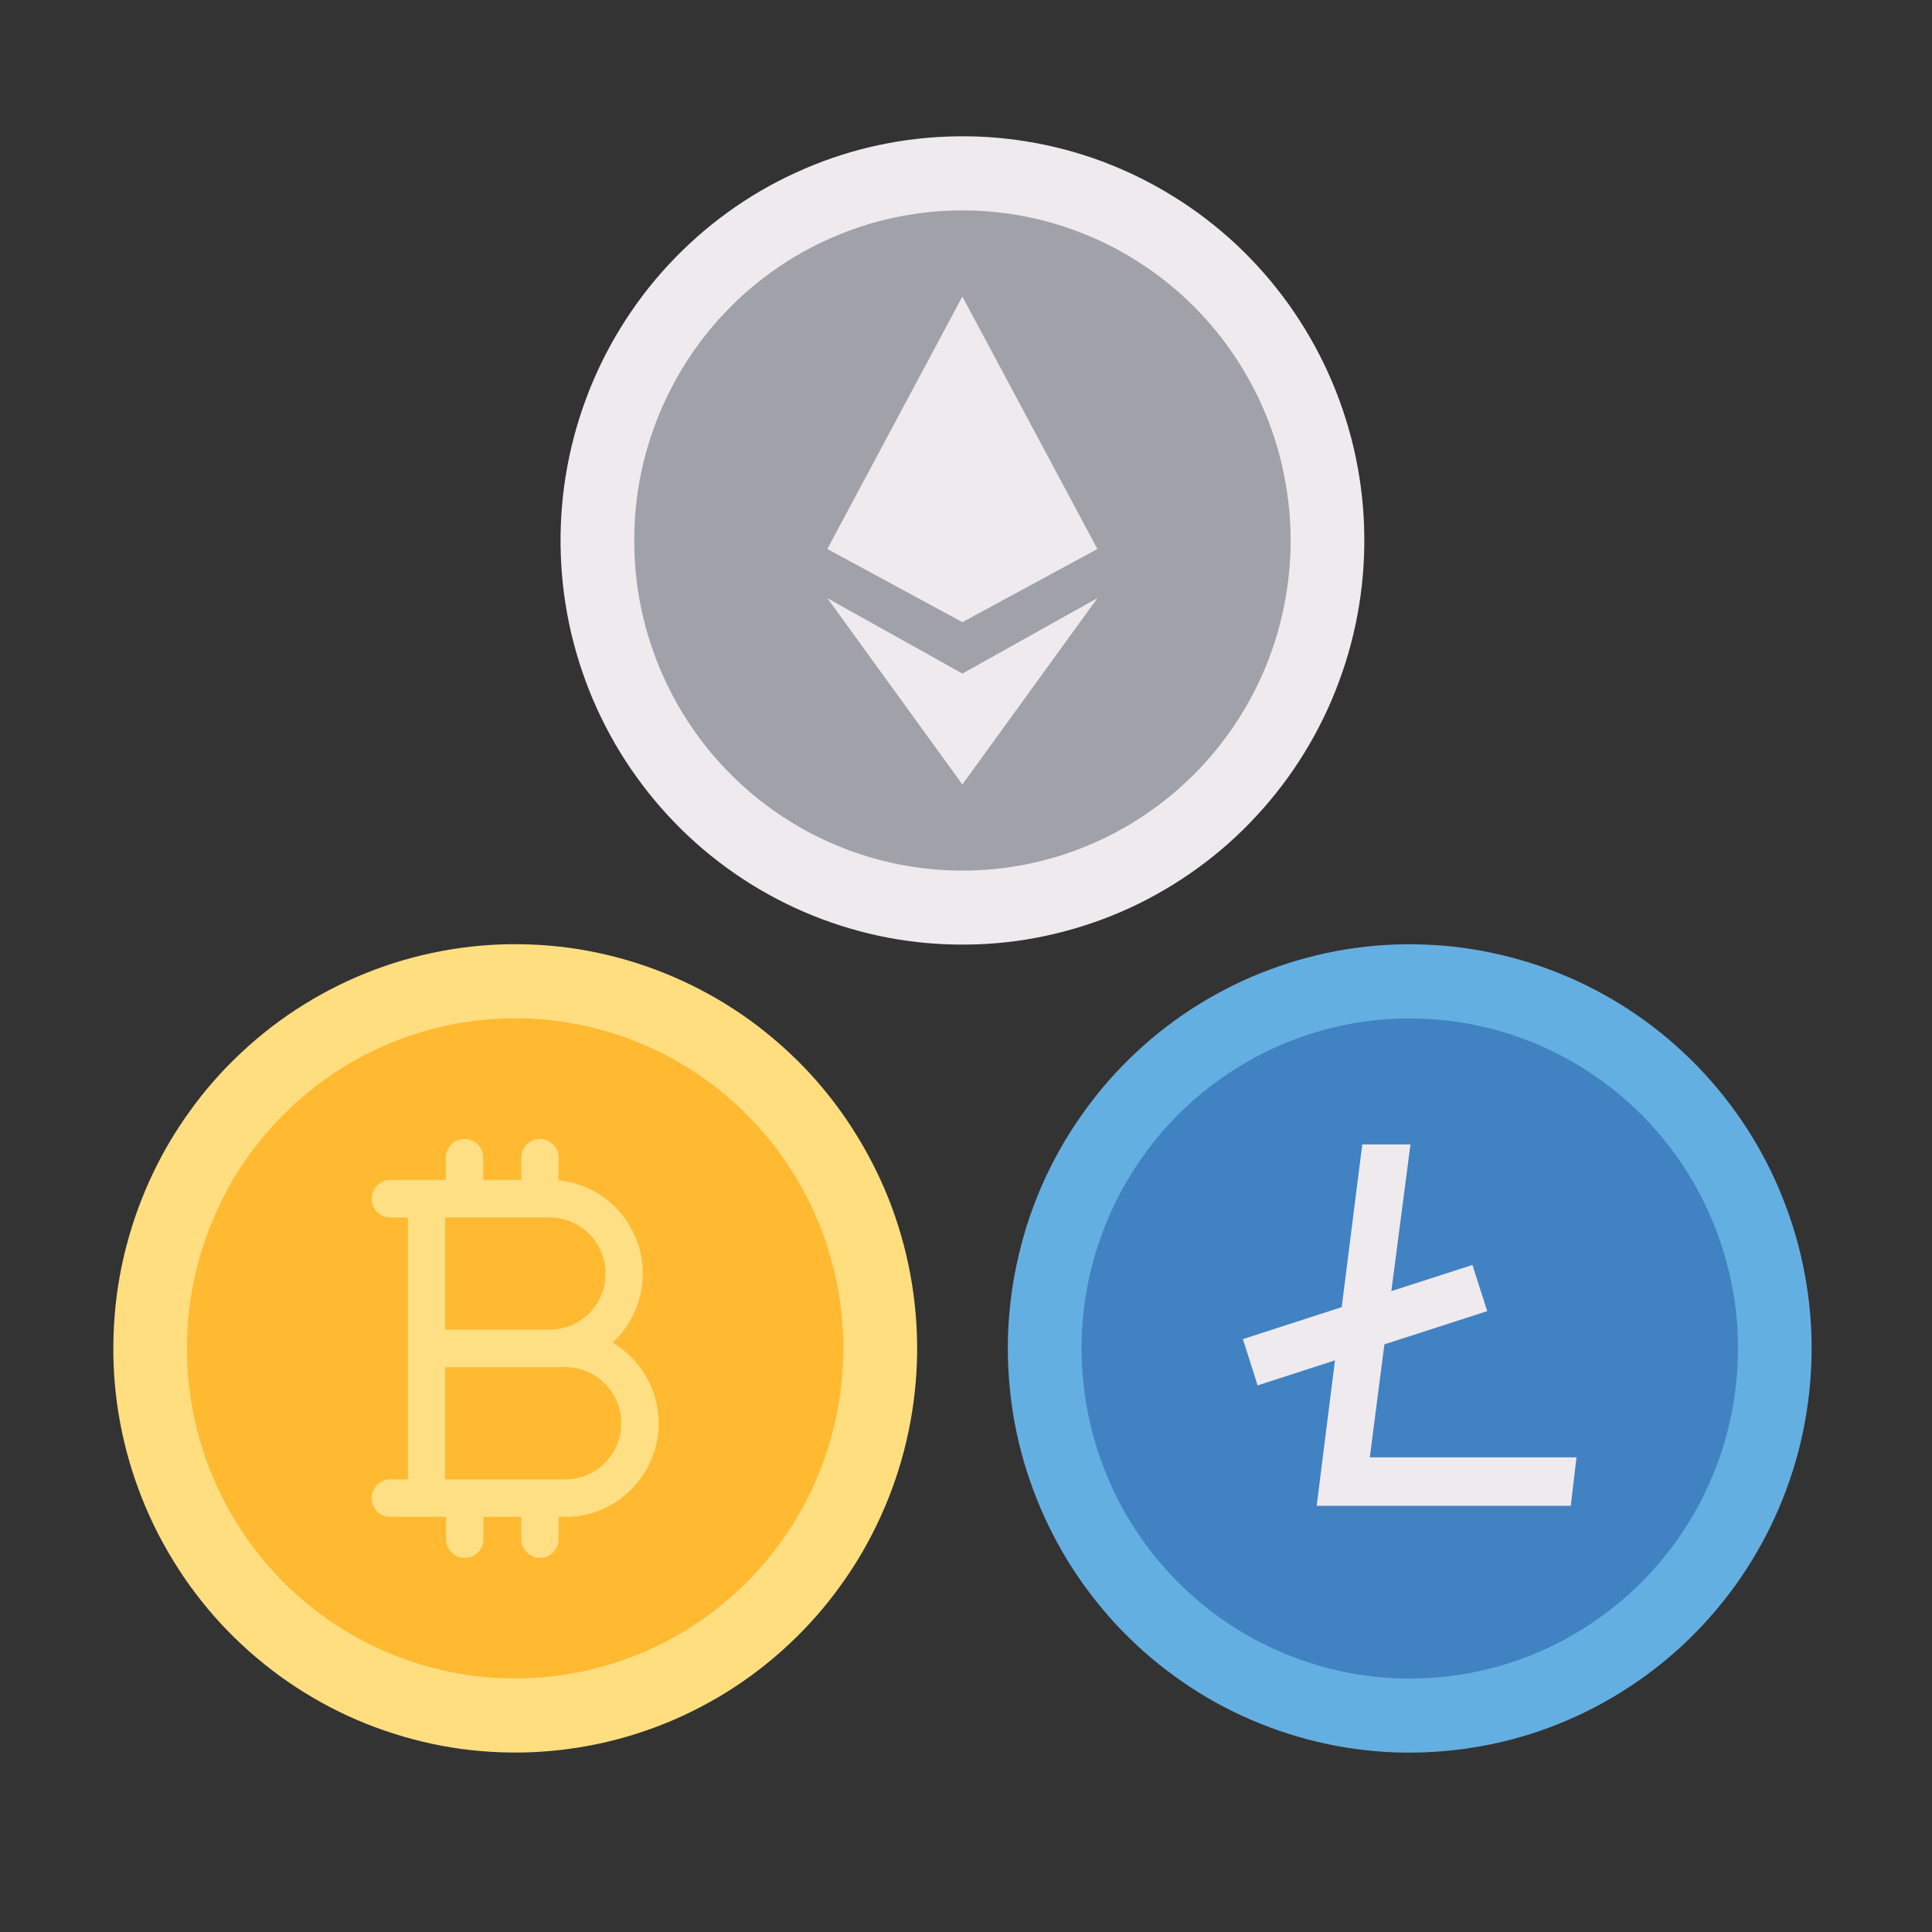
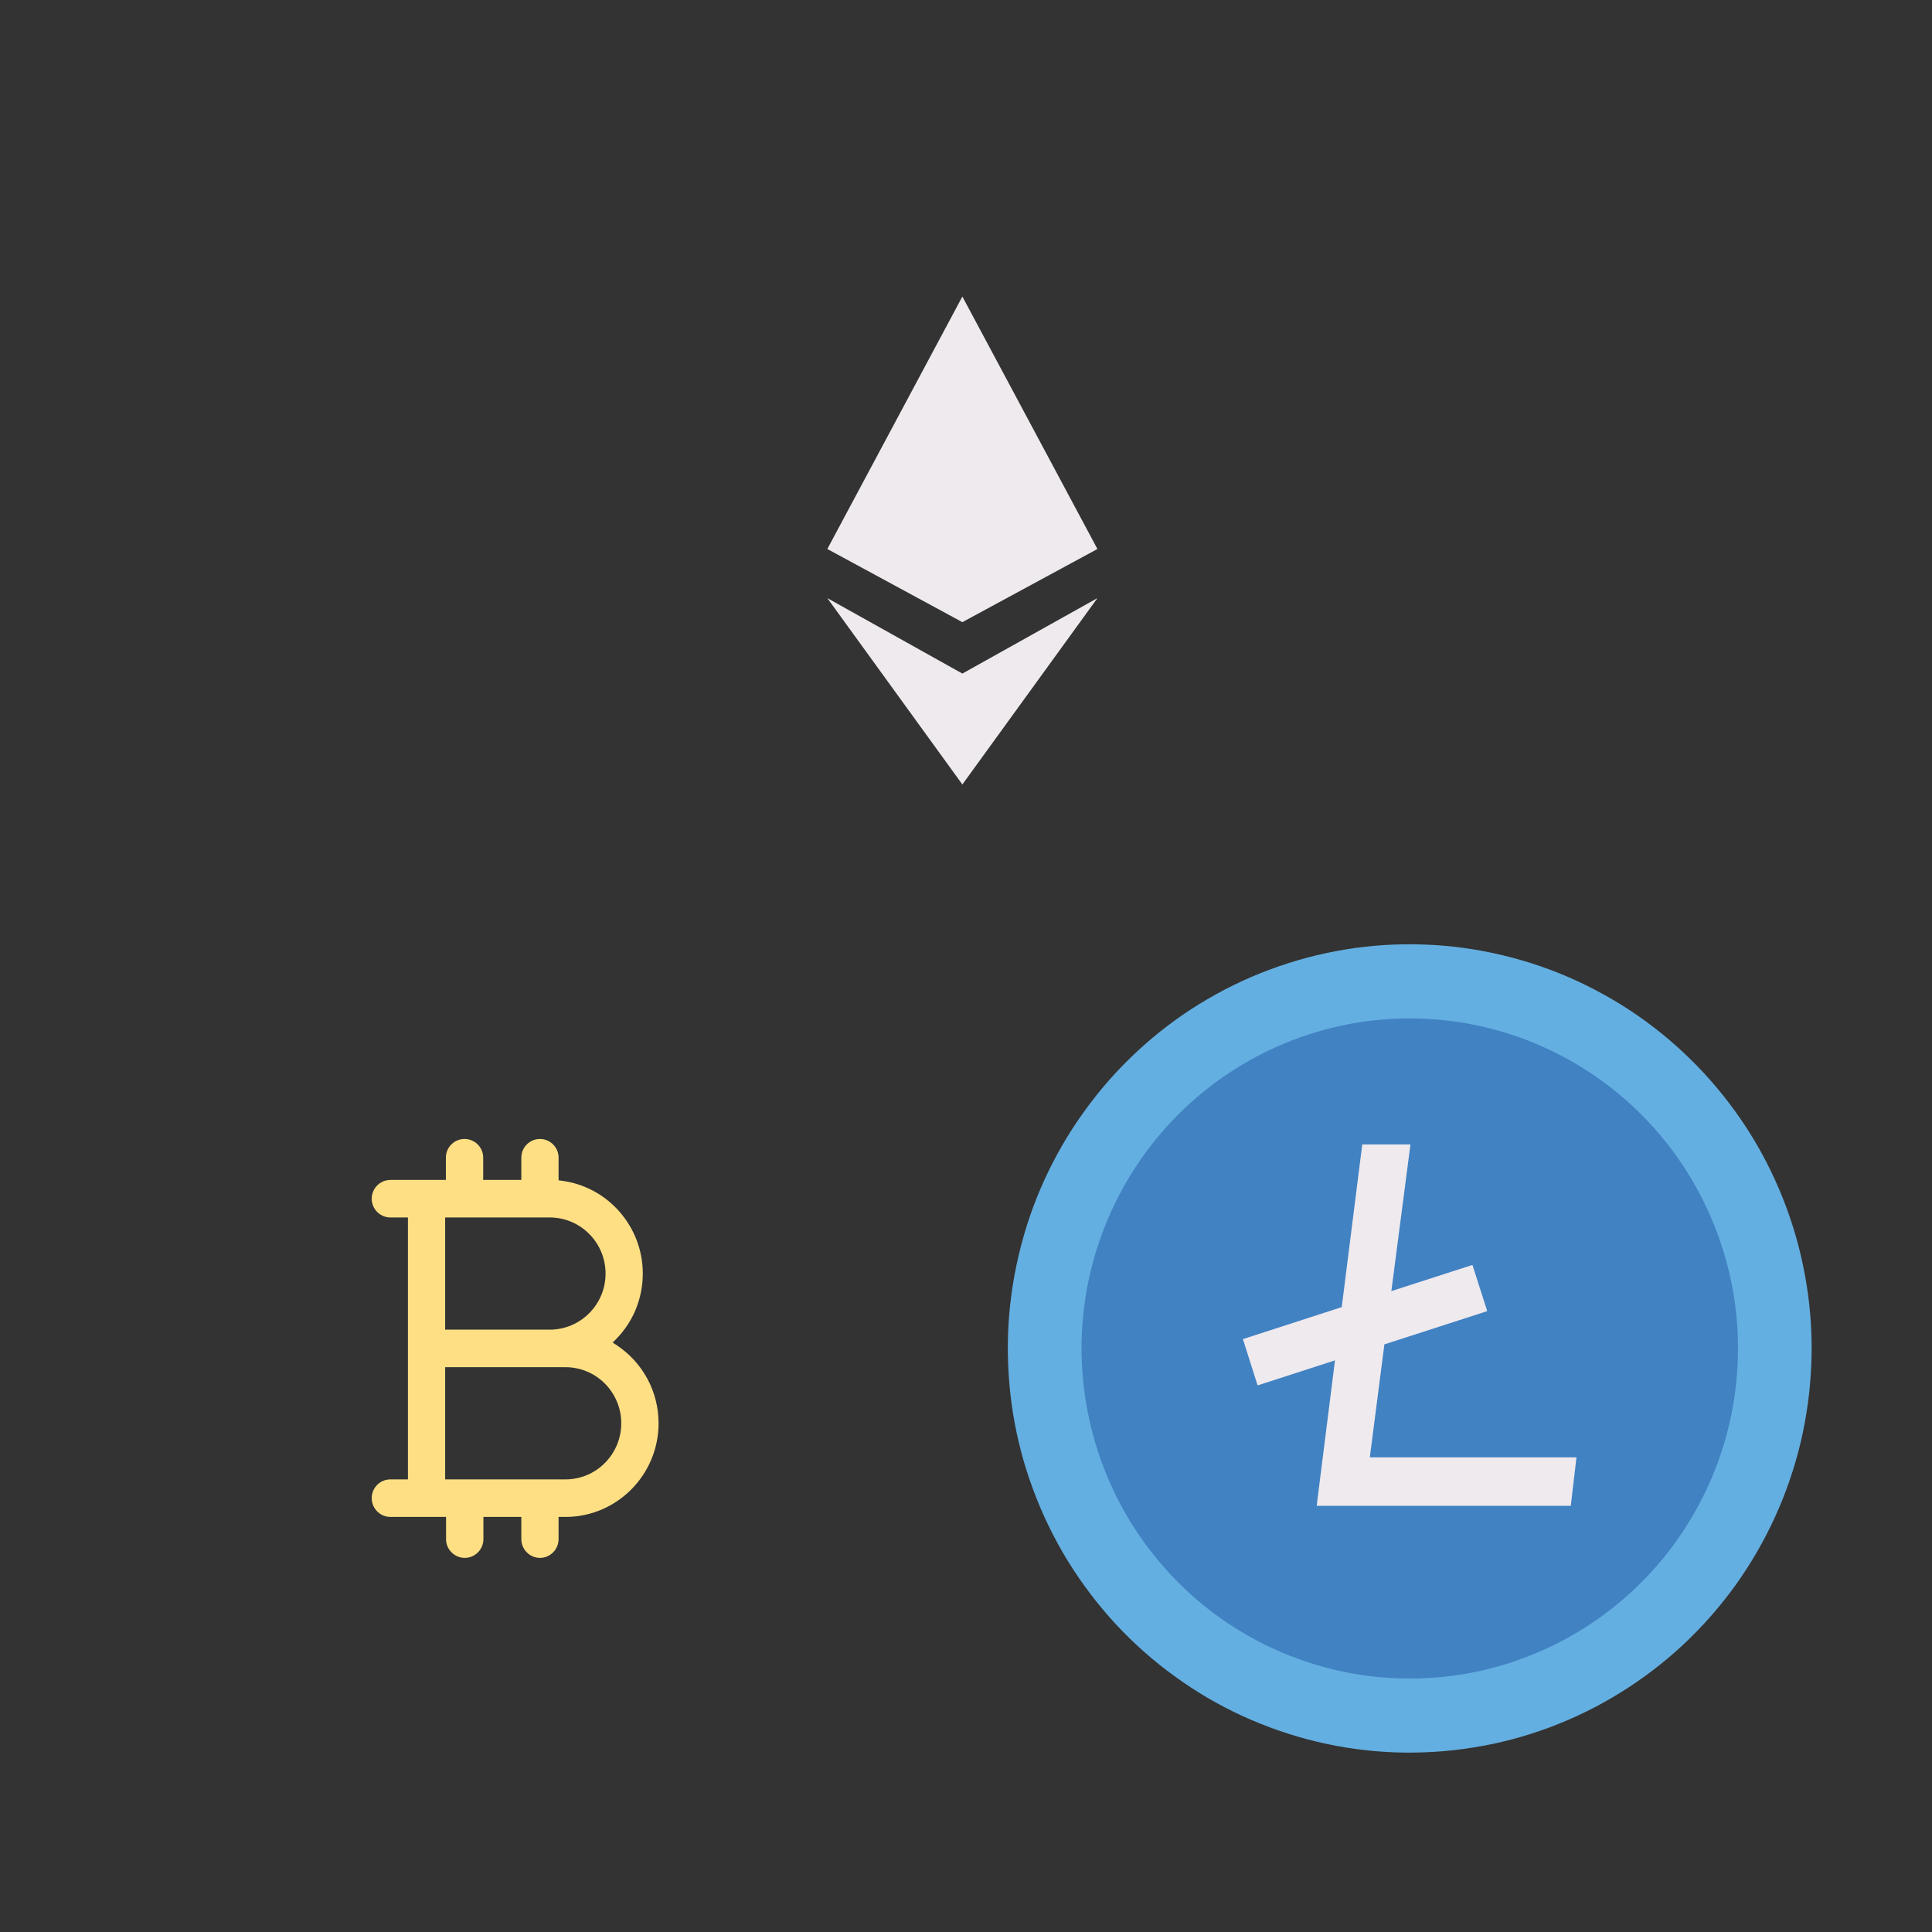
<svg xmlns="http://www.w3.org/2000/svg" width="100" zoomAndPan="magnify" viewBox="0 0 75 75" height="100" preserveAspectRatio="xMidYMid meet" version="1.0">
  <rect x="0" y="0" width="75" height="75" fill="#333333" stroke="none" />
-   <path fill="#ffde80" d="M 35.402 49.836 C 35.566 50.855 35.629 51.879 35.594 52.906 C 35.555 53.938 35.418 54.953 35.184 55.953 C 34.949 56.957 34.617 57.926 34.191 58.863 C 33.766 59.801 33.254 60.688 32.652 61.523 C 32.055 62.359 31.379 63.129 30.629 63.828 C 29.879 64.531 29.07 65.152 28.199 65.695 C 27.324 66.234 26.41 66.688 25.449 67.047 C 24.488 67.406 23.504 67.668 22.492 67.832 C 21.48 67.996 20.465 68.062 19.441 68.023 C 18.418 67.988 17.406 67.852 16.41 67.613 C 15.414 67.375 14.449 67.043 13.516 66.617 C 12.586 66.188 11.703 65.672 10.871 65.07 C 10.043 64.465 9.277 63.789 8.578 63.035 C 7.883 62.281 7.262 61.465 6.727 60.586 C 6.188 59.711 5.738 58.789 5.383 57.824 C 5.023 56.859 4.762 55.867 4.598 54.852 C 4.434 53.836 4.371 52.812 4.41 51.781 C 4.445 50.75 4.582 49.734 4.816 48.734 C 5.055 47.73 5.383 46.762 5.809 45.824 C 6.234 44.887 6.746 44 7.348 43.164 C 7.945 42.328 8.621 41.559 9.371 40.859 C 10.121 40.156 10.93 39.535 11.805 38.992 C 12.676 38.453 13.59 38 14.551 37.641 C 15.512 37.281 16.496 37.02 17.508 36.855 C 18.52 36.691 19.535 36.625 20.559 36.664 C 21.582 36.699 22.594 36.836 23.59 37.074 C 24.586 37.312 25.551 37.645 26.484 38.074 C 27.414 38.5 28.297 39.016 29.129 39.617 C 29.957 40.223 30.723 40.898 31.422 41.652 C 32.117 42.406 32.738 43.223 33.273 44.102 C 33.812 44.977 34.262 45.898 34.621 46.863 C 34.977 47.828 35.238 48.82 35.402 49.836 Z M 35.402 49.836 " fill-opacity="1" fill-rule="nonzero" />
-   <path fill="#ffba32" d="M 20.043 39.531 C 20.883 39.531 21.711 39.617 22.531 39.785 C 23.348 39.953 24.145 40.199 24.918 40.523 C 25.688 40.848 26.422 41.246 27.117 41.715 C 27.809 42.188 28.449 42.719 29.039 43.316 C 29.629 43.914 30.156 44.562 30.617 45.266 C 31.082 45.965 31.469 46.707 31.789 47.484 C 32.105 48.262 32.344 49.066 32.504 49.891 C 32.664 50.715 32.742 51.551 32.738 52.391 C 32.734 53.234 32.652 54.066 32.484 54.891 C 32.32 55.715 32.074 56.516 31.75 57.293 C 31.43 58.066 31.031 58.805 30.566 59.504 C 30.098 60.199 29.566 60.844 28.973 61.438 C 28.379 62.031 27.734 62.559 27.039 63.023 C 26.34 63.488 25.605 63.883 24.828 64.199 C 24.055 64.52 23.258 64.762 22.438 64.922 C 21.617 65.082 20.789 65.16 19.949 65.156 C 19.113 65.156 18.285 65.07 17.465 64.902 C 16.645 64.734 15.852 64.488 15.078 64.164 C 14.305 63.84 13.574 63.441 12.879 62.973 C 12.188 62.504 11.543 61.969 10.953 61.371 C 10.367 60.773 9.84 60.125 9.379 59.422 C 8.914 58.723 8.527 57.98 8.207 57.203 C 7.891 56.426 7.652 55.625 7.492 54.797 C 7.332 53.973 7.254 53.137 7.258 52.297 C 7.258 51.457 7.344 50.621 7.512 49.797 C 7.676 48.973 7.922 48.172 8.246 47.395 C 8.566 46.621 8.961 45.883 9.43 45.184 C 9.898 44.488 10.43 43.844 11.023 43.25 C 11.617 42.656 12.262 42.129 12.957 41.664 C 13.656 41.199 14.391 40.805 15.164 40.488 C 15.941 40.168 16.738 39.93 17.559 39.766 C 18.379 39.605 19.207 39.527 20.043 39.531 Z M 20.043 39.531 " fill-opacity="1" fill-rule="nonzero" />
  <path fill="#fedf84" d="M 20.961 60.477 C 20.562 60.477 20.238 60.148 20.238 59.75 L 20.238 58.887 L 18.766 58.887 L 18.766 59.75 C 18.766 60.148 18.441 60.477 18.043 60.477 C 17.641 60.477 17.316 60.148 17.316 59.75 L 17.316 58.887 L 15.156 58.887 C 14.754 58.887 14.43 58.559 14.43 58.156 C 14.43 57.754 14.754 57.43 15.156 57.43 L 15.836 57.43 L 15.836 47.262 L 15.156 47.262 C 14.754 47.262 14.43 46.934 14.43 46.535 C 14.43 46.133 14.754 45.805 15.156 45.805 L 17.309 45.805 L 17.309 44.941 C 17.309 44.539 17.633 44.215 18.031 44.215 C 18.434 44.215 18.758 44.539 18.758 44.941 L 18.758 45.805 L 20.238 45.805 L 20.238 44.941 C 20.238 44.539 20.562 44.215 20.961 44.215 C 21.359 44.215 21.684 44.539 21.684 44.941 L 21.684 45.82 L 21.805 45.836 C 23.602 46.07 24.953 47.617 24.953 49.441 C 24.953 50.402 24.582 51.312 23.906 51.996 L 23.785 52.117 L 23.926 52.211 C 24.953 52.887 25.566 54.023 25.566 55.25 C 25.566 57.254 23.945 58.887 21.953 58.887 L 21.684 58.887 L 21.684 59.75 C 21.684 60.148 21.359 60.477 20.961 60.477 Z M 21.953 57.43 C 23.148 57.43 24.117 56.453 24.117 55.25 C 24.117 54.051 23.148 53.074 21.953 53.074 L 17.281 53.074 L 17.281 57.43 Z M 21.34 51.617 C 22.535 51.617 23.508 50.641 23.508 49.441 C 23.508 48.238 22.535 47.262 21.34 47.262 L 17.281 47.262 L 17.281 51.617 Z M 21.34 51.617 " fill-opacity="1" fill-rule="evenodd" />
  <path fill="#64afe1" d="M 70.129 49.855 C 70.293 50.871 70.355 51.895 70.316 52.926 C 70.277 53.953 70.141 54.969 69.906 55.973 C 69.668 56.973 69.336 57.945 68.91 58.879 C 68.484 59.816 67.969 60.703 67.371 61.539 C 66.77 62.371 66.094 63.141 65.344 63.844 C 64.594 64.543 63.781 65.164 62.91 65.703 C 62.039 66.246 61.121 66.695 60.16 67.055 C 59.199 67.414 58.215 67.676 57.203 67.836 C 56.191 68 55.176 68.062 54.152 68.027 C 53.129 67.988 52.117 67.852 51.121 67.613 C 50.125 67.375 49.16 67.039 48.227 66.613 C 47.297 66.184 46.414 65.668 45.586 65.062 C 44.754 64.461 43.992 63.781 43.293 63.027 C 42.598 62.27 41.98 61.453 41.441 60.578 C 40.906 59.699 40.457 58.777 40.102 57.812 C 39.742 56.848 39.484 55.855 39.32 54.84 C 39.16 53.82 39.098 52.797 39.133 51.77 C 39.172 50.738 39.309 49.723 39.547 48.723 C 39.781 47.719 40.113 46.75 40.539 45.812 C 40.969 44.875 41.48 43.988 42.082 43.156 C 42.68 42.32 43.355 41.551 44.105 40.852 C 44.855 40.148 45.668 39.527 46.539 38.988 C 47.414 38.449 48.328 37.996 49.289 37.641 C 50.25 37.281 51.234 37.02 52.246 36.855 C 53.258 36.691 54.277 36.629 55.301 36.668 C 56.324 36.703 57.332 36.844 58.328 37.082 C 59.328 37.32 60.289 37.652 61.223 38.082 C 62.152 38.512 63.035 39.027 63.863 39.629 C 64.695 40.234 65.457 40.914 66.156 41.668 C 66.852 42.422 67.469 43.238 68.008 44.113 C 68.547 44.992 68.992 45.914 69.348 46.879 C 69.707 47.844 69.965 48.836 70.129 49.855 Z M 70.129 49.855 " fill-opacity="1" fill-rule="nonzero" />
  <path fill="#4182c3" d="M 54.773 39.535 C 55.609 39.539 56.438 39.621 57.258 39.789 C 58.078 39.957 58.875 40.203 59.645 40.527 C 60.418 40.852 61.152 41.25 61.844 41.719 C 62.539 42.191 63.18 42.723 63.77 43.32 C 64.359 43.918 64.887 44.566 65.348 45.27 C 65.809 45.969 66.199 46.711 66.516 47.488 C 66.832 48.266 67.074 49.07 67.234 49.895 C 67.395 50.719 67.473 51.555 67.469 52.395 C 67.465 53.238 67.379 54.07 67.215 54.895 C 67.047 55.719 66.805 56.52 66.48 57.297 C 66.156 58.07 65.762 58.809 65.293 59.508 C 64.828 60.203 64.297 60.852 63.703 61.441 C 63.109 62.035 62.465 62.562 61.766 63.027 C 61.07 63.492 60.332 63.887 59.559 64.203 C 58.785 64.523 57.988 64.766 57.168 64.926 C 56.344 65.086 55.516 65.164 54.68 65.16 C 53.844 65.16 53.016 65.074 52.195 64.906 C 51.375 64.738 50.578 64.492 49.809 64.168 C 49.035 63.844 48.305 63.445 47.609 62.977 C 46.914 62.508 46.273 61.973 45.684 61.375 C 45.094 60.777 44.57 60.129 44.105 59.426 C 43.645 58.727 43.254 57.988 42.938 57.207 C 42.621 56.43 42.383 55.629 42.223 54.801 C 42.062 53.977 41.984 53.141 41.984 52.301 C 41.988 51.461 42.074 50.625 42.238 49.801 C 42.406 48.977 42.652 48.176 42.973 47.402 C 43.297 46.625 43.691 45.887 44.16 45.191 C 44.625 44.492 45.156 43.848 45.75 43.254 C 46.344 42.66 46.988 42.133 47.688 41.668 C 48.387 41.203 49.121 40.809 49.895 40.492 C 50.668 40.172 51.465 39.934 52.289 39.77 C 53.109 39.609 53.938 39.531 54.773 39.535 Z M 54.773 39.535 " fill-opacity="1" fill-rule="nonzero" />
  <path fill="#efeaee" d="M 51.113 58.457 L 51.824 52.809 L 48.82 53.781 L 48.25 51.984 L 52.086 50.742 L 52.883 44.426 L 54.754 44.426 L 54.012 50.121 L 57.16 49.105 L 57.734 50.898 L 53.742 52.188 L 53.176 56.574 L 61.199 56.574 L 60.977 58.457 Z M 51.113 58.457 " fill-opacity="1" fill-rule="evenodd" />
-   <path fill="#efeaee" d="M 52.547 17.375 C 52.781 18.375 52.918 19.391 52.953 20.422 C 52.988 21.453 52.926 22.477 52.762 23.492 C 52.598 24.508 52.336 25.5 51.977 26.465 C 51.621 27.43 51.172 28.352 50.633 29.227 C 50.094 30.105 49.477 30.918 48.777 31.672 C 48.082 32.426 47.316 33.105 46.484 33.707 C 45.652 34.309 44.773 34.824 43.84 35.254 C 42.91 35.68 41.945 36.012 40.945 36.25 C 39.949 36.488 38.941 36.625 37.914 36.66 C 36.891 36.695 35.875 36.633 34.863 36.469 C 33.852 36.305 32.867 36.039 31.906 35.68 C 30.945 35.32 30.031 34.867 29.16 34.328 C 28.289 33.785 27.477 33.164 26.727 32.461 C 25.98 31.758 25.305 30.992 24.707 30.156 C 24.105 29.32 23.594 28.434 23.168 27.496 C 22.742 26.559 22.414 25.59 22.176 24.586 C 21.941 23.582 21.805 22.566 21.77 21.535 C 21.734 20.508 21.797 19.484 21.961 18.469 C 22.125 17.449 22.387 16.461 22.746 15.492 C 23.102 14.527 23.551 13.609 24.09 12.73 C 24.629 11.855 25.246 11.039 25.945 10.285 C 26.645 9.531 27.406 8.855 28.238 8.25 C 29.07 7.648 29.949 7.133 30.883 6.707 C 31.816 6.277 32.777 5.945 33.777 5.707 C 34.773 5.473 35.785 5.336 36.809 5.301 C 37.832 5.262 38.848 5.328 39.859 5.492 C 40.871 5.656 41.855 5.918 42.816 6.277 C 43.777 6.641 44.691 7.09 45.562 7.633 C 46.434 8.172 47.246 8.797 47.996 9.496 C 48.746 10.199 49.418 10.969 50.02 11.805 C 50.617 12.641 51.129 13.527 51.555 14.465 C 51.98 15.402 52.309 16.371 52.547 17.375 Z M 52.547 17.375 " fill-opacity="1" fill-rule="nonzero" />
-   <path fill="#a1a1aa" d="M 50.102 20.98 C 50.102 21.824 50.02 22.656 49.855 23.48 C 49.695 24.309 49.453 25.109 49.133 25.887 C 48.812 26.664 48.418 27.402 47.953 28.102 C 47.488 28.801 46.961 29.449 46.371 30.043 C 45.777 30.637 45.137 31.168 44.438 31.637 C 43.742 32.105 43.008 32.5 42.238 32.82 C 41.465 33.145 40.668 33.387 39.848 33.551 C 39.027 33.715 38.199 33.797 37.359 33.797 C 36.523 33.797 35.695 33.715 34.875 33.551 C 34.055 33.387 33.258 33.145 32.484 32.82 C 31.711 32.5 30.977 32.105 30.281 31.637 C 29.586 31.168 28.941 30.637 28.352 30.043 C 27.758 29.449 27.23 28.801 26.766 28.102 C 26.301 27.402 25.91 26.664 25.59 25.887 C 25.27 25.109 25.027 24.309 24.863 23.48 C 24.699 22.656 24.621 21.824 24.621 20.98 C 24.621 20.141 24.699 19.309 24.863 18.48 C 25.027 17.656 25.27 16.855 25.59 16.078 C 25.91 15.301 26.301 14.562 26.766 13.863 C 27.23 13.164 27.758 12.516 28.352 11.922 C 28.941 11.324 29.586 10.797 30.281 10.328 C 30.977 9.859 31.711 9.465 32.484 9.145 C 33.258 8.82 34.055 8.578 34.875 8.414 C 35.695 8.25 36.523 8.168 37.359 8.168 C 38.199 8.168 39.027 8.25 39.848 8.414 C 40.668 8.578 41.465 8.82 42.238 9.145 C 43.008 9.465 43.742 9.859 44.438 10.328 C 45.137 10.797 45.777 11.324 46.371 11.922 C 46.961 12.516 47.488 13.164 47.953 13.863 C 48.418 14.562 48.812 15.301 49.133 16.078 C 49.453 16.855 49.695 17.656 49.855 18.48 C 50.02 19.309 50.102 20.141 50.102 20.98 Z M 50.102 20.98 " fill-opacity="1" fill-rule="nonzero" />
  <path fill="#efeaee" d="M 37.359 11.512 L 32.117 21.312 L 37.359 24.152 L 42.602 21.312 Z M 37.359 11.512 " fill-opacity="1" fill-rule="evenodd" />
  <path fill="#efeaee" d="M 37.359 30.453 L 42.602 23.219 L 37.359 26.148 L 32.117 23.219 Z M 37.359 30.453 " fill-opacity="1" fill-rule="evenodd" />
</svg>